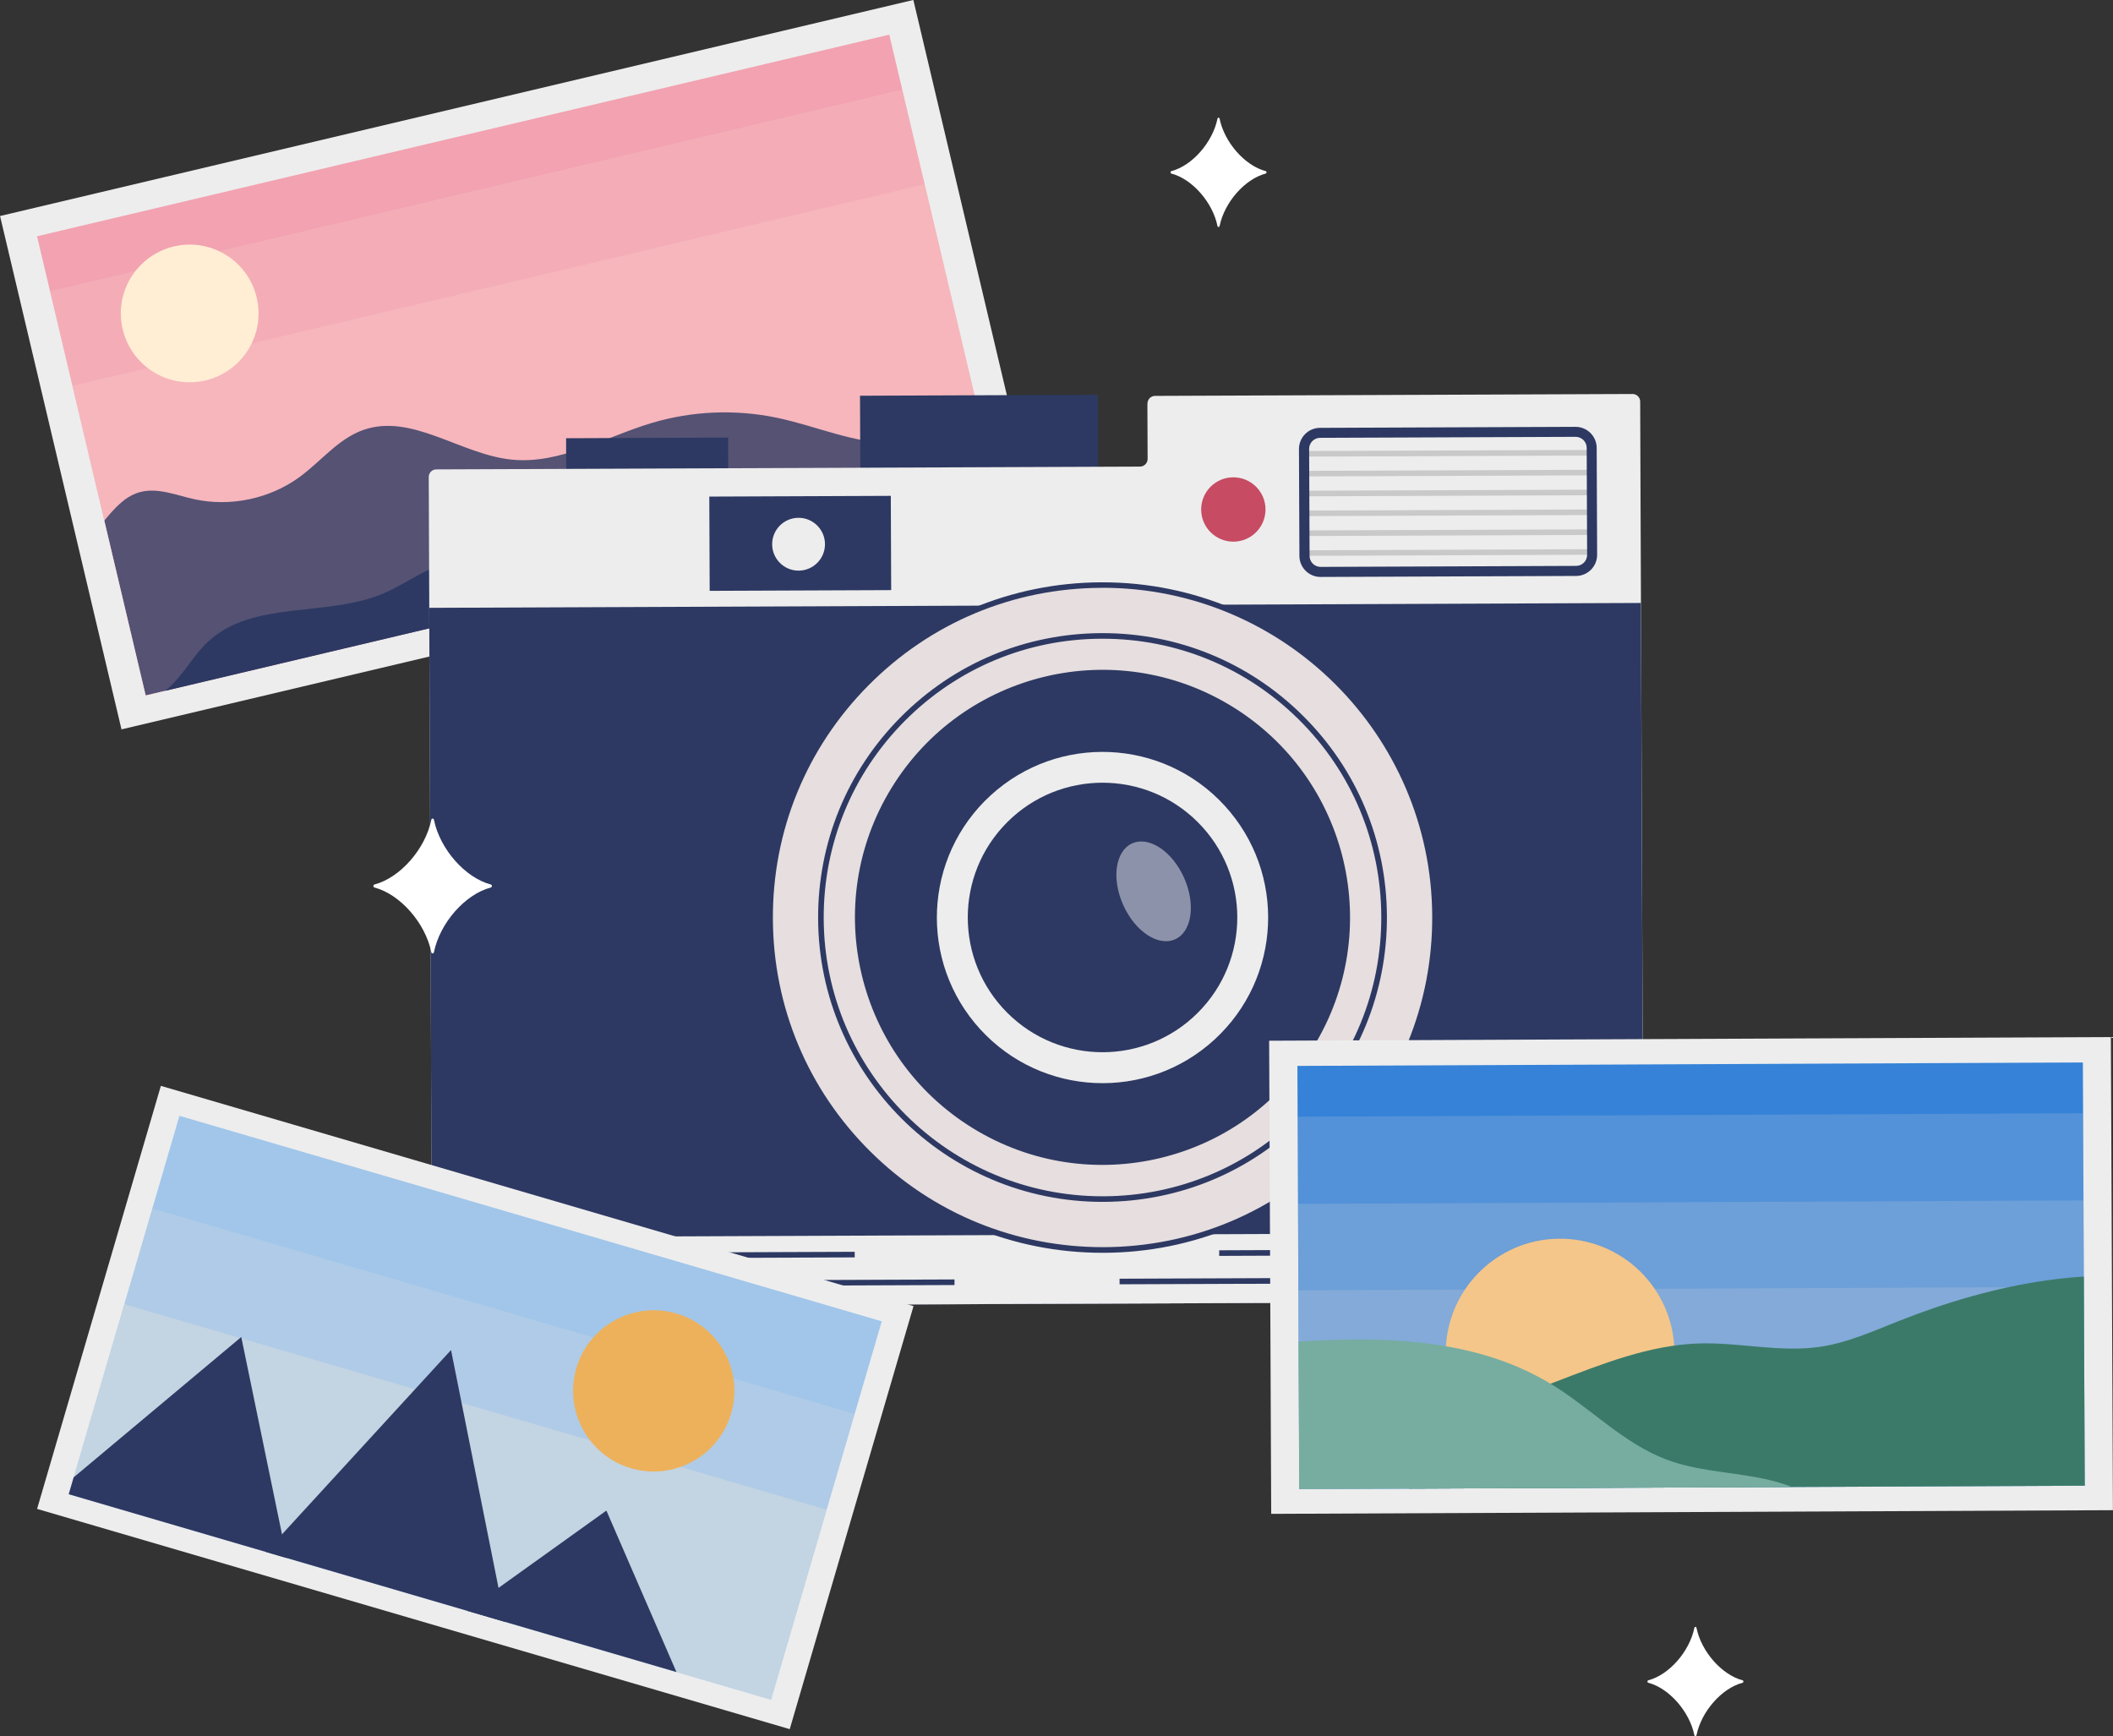
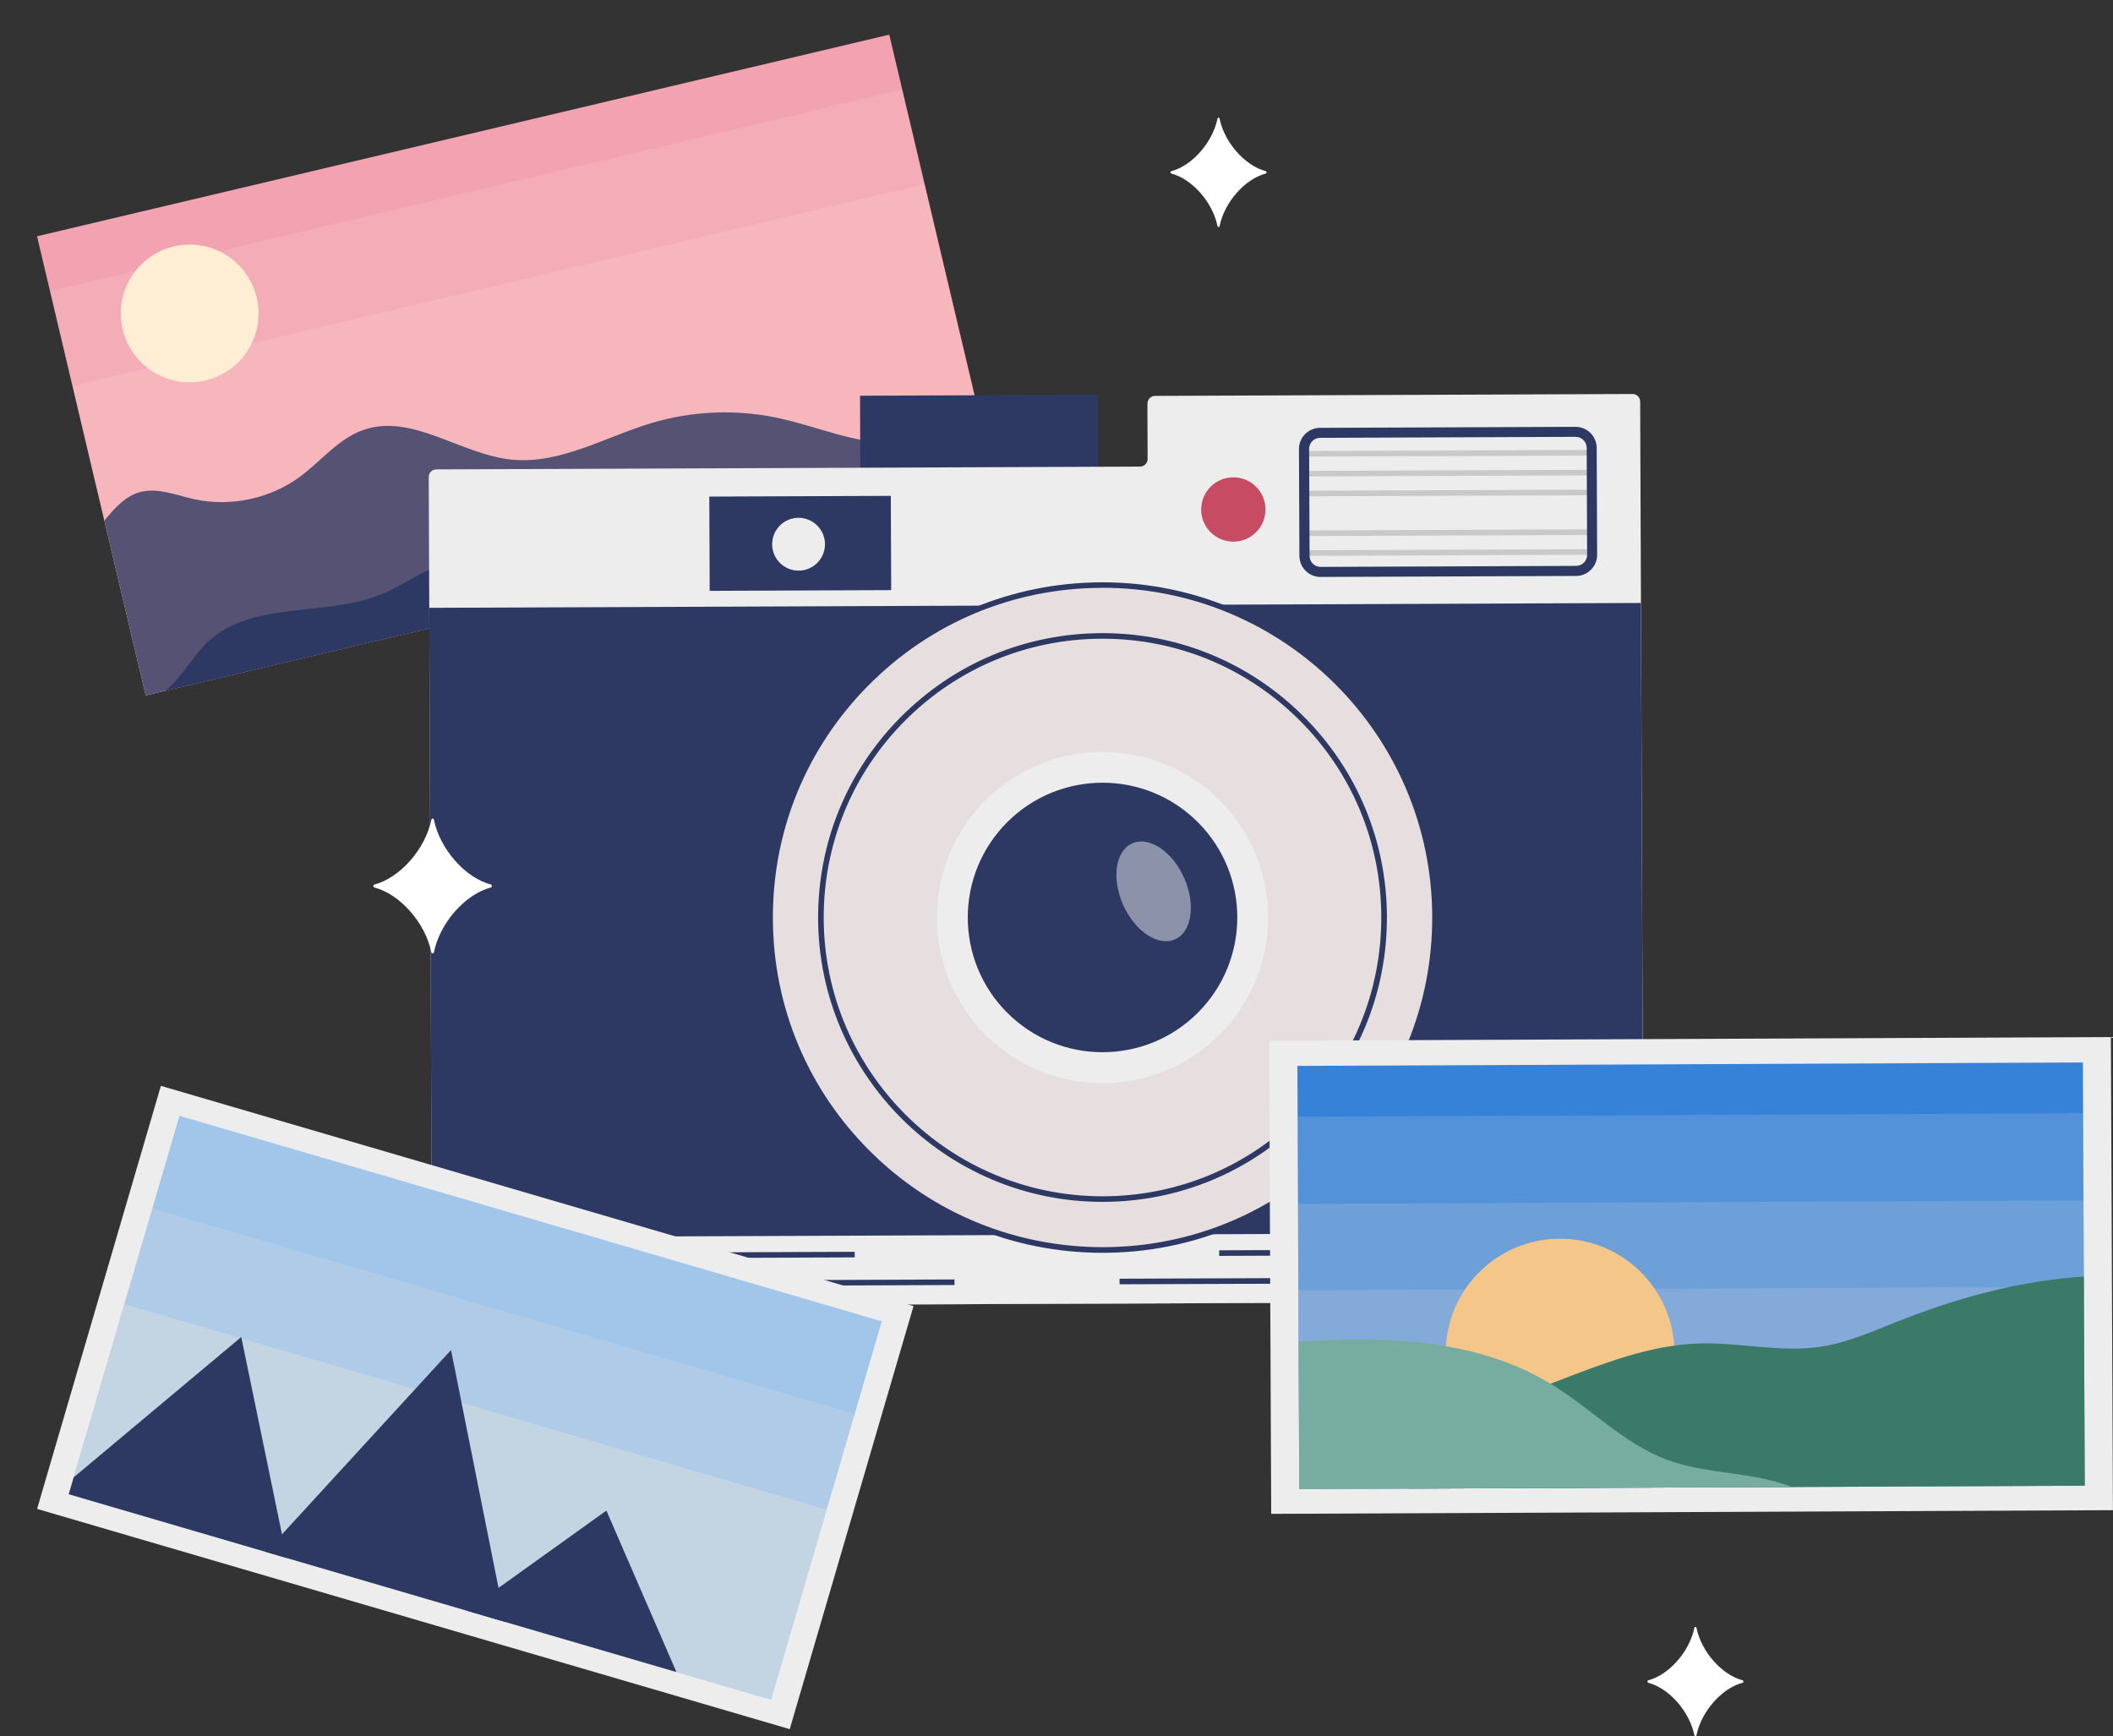
<svg xmlns="http://www.w3.org/2000/svg" id="Capa_2" data-name="Capa 2" viewBox="0 0 378.35 310.89">
  <rect x="0" y="0" width="378.35" height="310.89" fill="#333333" stroke="none" />
  <defs>
    <style>
      .cls-1 {
        clip-path: url(#clippath);
      }

      .cls-2 {
        fill: none;
      }

      .cls-2, .cls-3, .cls-4, .cls-5, .cls-6, .cls-7, .cls-8, .cls-9, .cls-10, .cls-11, .cls-12, .cls-13, .cls-14, .cls-15, .cls-16 {
        stroke-width: 0px;
      }

      .cls-17 {
        clip-path: url(#clippath-1);
      }

      .cls-18 {
        clip-path: url(#clippath-2);
      }

      .cls-19 {
        opacity: .15;
      }

      .cls-20 {
        opacity: .25;
      }

      .cls-21 {
        opacity: .45;
      }

      .cls-22 {
        opacity: .8;
      }

      .cls-3 {
        fill: #f4c689;
      }

      .cls-4 {
        fill: #76ada0;
      }

      .cls-5 {
        fill: #2d3962;
      }

      .cls-6 {
        fill: #a1c6ea;
      }

      .cls-7 {
        fill: #3b7a69;
      }

      .cls-8 {
        fill: #3582d8;
      }

      .cls-9 {
        fill: #c64b63;
      }

      .cls-10 {
        fill: #c9c9c9;
      }

      .cls-11 {
        fill: #f2a2b1;
      }

      .cls-12 {
        fill: #fff;
      }

      .cls-13 {
        fill: #ededed;
      }

      .cls-14 {
        fill: #ffeed4;
      }

      .cls-15 {
        fill: #e6dedf;
      }

      .cls-16 {
        fill: #edb15b;
      }
    </style>
    <clipPath id="clippath">
      <rect class="cls-2" x="14.25" y="23.13" width="156.81" height="84.49" transform="translate(-12.56 23.08) rotate(-13.31)" />
    </clipPath>
    <clipPath id="clippath-1">
      <rect class="cls-2" x="232.48" y="190.55" width="140.65" height="75.78" transform="translate(-1 1.33) rotate(-.25)" />
    </clipPath>
    <clipPath id="clippath-2">
      <rect class="cls-2" x="19.6" y="216.78" width="131.03" height="70.6" transform="translate(74.2 -13.76) rotate(16.31)" />
    </clipPath>
  </defs>
  <g id="OBJECTS">
    <g>
      <g>
-         <rect class="cls-13" x="8.62" y="18.07" width="168.05" height="94.46" transform="translate(-12.54 23.08) rotate(-13.31)" />
        <g class="cls-1">
          <rect class="cls-11" x="14.25" y="23.13" width="156.81" height="84.49" transform="translate(-12.56 23.08) rotate(-13.31)" />
          <g class="cls-19">
            <rect class="cls-14" x="15.42" y="33.11" width="156.81" height="74.38" transform="translate(-13.66 23.48) rotate(-13.31)" />
          </g>
          <g class="cls-19">
            <rect class="cls-14" x="17.42" y="50.29" width="156.81" height="56.97" transform="translate(-15.56 24.17) rotate(-13.31)" />
          </g>
          <g class="cls-22">
            <path class="cls-5" d="m.28,113.36c5.34-6.5,13-13.56,18.34-20.06,1.74-2.12,3.64-4.35,6.27-5.13,3.2-.95,6.55.47,9.81,1.2,6.51,1.45,13.61-.04,18.99-3.99,3.82-2.81,6.91-6.84,11.39-8.4,8.64-3.02,17.33,4.34,26.43,5.31,8.71.93,16.8-4.04,25.19-6.55,7.23-2.16,15-2.48,22.39-.94,7.1,1.48,13.94,4.67,21.2,4.57,5.68-.08,11.13-2.19,16.74-3.1,6.82-1.1,13.92-.4,20.39,2.02l.46,7.86L5.33,133.27.28,113.36Z" />
          </g>
-           <path class="cls-5" d="m104.36,106.2c-4.93-1.46-9.86-2.92-14.79-4.39-2.41-.71-4.88-1.44-7.39-1.29-4.9.29-8.93,3.78-13.44,5.71-10.18,4.37-23.51,1.14-31.56,8.74-3.24,3.06-5.16,7.58-9.08,9.71l76.27-18.49Z" />
+           <path class="cls-5" d="m104.36,106.2c-4.93-1.46-9.86-2.92-14.79-4.39-2.41-.71-4.88-1.44-7.39-1.29-4.9.29-8.93,3.78-13.44,5.71-10.18,4.37-23.51,1.14-31.56,8.74-3.24,3.06-5.16,7.58-9.08,9.71Z" />
          <path class="cls-14" d="m45.96,53.29c1.57,6.62-2.53,13.26-9.16,14.83-6.62,1.57-13.26-2.53-14.83-9.16-1.57-6.62,2.53-13.26,9.16-14.83,6.62-1.57,13.26,2.53,14.83,9.16Z" />
        </g>
      </g>
      <g>
        <rect class="cls-5" x="154.02" y="70.78" width="42.58" height="13.99" transform="translate(-.31 .7) rotate(-.23)" />
-         <rect class="cls-5" x="101.37" y="78.42" width="29.01" height="5.55" transform="translate(-.32 .46) rotate(-.23)" />
        <path class="cls-13" d="m205.45,72.25l.04,9.92c0,.76-.61,1.37-1.36,1.38l-126,.5c-.76,0-1.37.62-1.36,1.38l.59,147.11c0,.76.62,1.37,1.38,1.36l214.22-.85c.76,0,1.37-.62,1.36-1.38l-.5-125.68-.09-22.79-.04-11.29c0-.76-.62-1.37-1.38-1.36l-85.48.34c-.76,0-1.37.62-1.36,1.38Z" />
        <rect class="cls-5" x="77.1" y="108.41" width="216.96" height="125.06" transform="translate(-.68 .74) rotate(-.23)" />
        <polyline class="cls-13" points="77.35 233.9 77.3 221.56 294.26 220.69 294.31 233.04" />
        <rect class="cls-5" x="127.04" y="88.86" width="32.5" height="16.88" transform="translate(-.39 .57) rotate(-.23)" />
        <path class="cls-13" d="m147.72,97.43c.01,2.61-2.1,4.74-4.71,4.75s-4.74-2.1-4.75-4.71,2.1-4.74,4.71-4.75c2.61-.01,4.74,2.1,4.75,4.71Z" />
        <path class="cls-9" d="m226.6,91.21c.01,3.18-2.56,5.77-5.74,5.78-3.18.01-5.77-2.56-5.78-5.74-.01-3.18,2.56-5.77,5.74-5.78,3.18-.01,5.77,2.56,5.78,5.74Z" />
        <g>
          <circle class="cls-15" cx="197.42" cy="164.29" r="59.53" transform="translate(-22.08 297.66) rotate(-71.05)" />
          <path class="cls-5" d="m197.41,224.33c-15.94,0-30.95-6.18-42.27-17.41-11.38-11.29-17.69-26.34-17.75-42.38-.06-16.04,6.12-31.14,17.41-42.52,11.29-11.38,26.34-17.69,42.38-17.75.08,0,.16,0,.24,0,32.99,0,59.9,26.77,60.03,59.79.06,16.04-6.12,31.14-17.41,42.52-11.29,11.38-26.34,17.69-42.38,17.75h-.25Zm.01-119.07c-.08,0-.16,0-.24,0-15.77.06-30.57,6.26-41.67,17.46-11.11,11.19-17.19,26.04-17.12,41.81.06,15.77,6.26,30.57,17.46,41.67,11.19,11.11,26.09,17.17,41.81,17.12,15.77-.06,30.57-6.26,41.67-17.46,11.11-11.19,17.19-26.04,17.12-41.81-.13-32.47-26.59-58.8-59.03-58.8Z" />
-           <circle class="cls-5" cx="197.42" cy="164.29" r="44.32" transform="translate(-45.95 246.37) rotate(-58.41)" />
          <path class="cls-5" d="m197.41,215.21c-27.98,0-50.8-22.71-50.92-50.72-.05-13.6,5.19-26.41,14.77-36.06,9.58-9.66,22.34-15,35.95-15.06.07,0,.14,0,.21,0,13.52,0,26.25,5.24,35.86,14.77,9.66,9.58,15,22.34,15.06,35.95h0c.05,13.6-5.19,26.41-14.77,36.06-9.58,9.66-22.34,15-35.95,15.06h-.21Zm0-100.84c-.07,0-.14,0-.2,0-13.33.05-25.85,5.3-35.24,14.76-9.39,9.47-14.53,22.02-14.48,35.36.11,27.46,22.48,49.72,49.92,49.72h.2c13.33-.05,25.85-5.3,35.24-14.76,9.39-9.47,14.53-22.02,14.48-35.36h0c-.05-13.33-5.29-25.85-14.76-35.24-9.42-9.34-21.89-14.48-35.15-14.48Z" />
          <g>
            <circle class="cls-13" cx="197.42" cy="164.29" r="29.66" transform="translate(-59.14 176.41) rotate(-42.47)" />
            <circle class="cls-5" cx="197.42" cy="164.29" r="24.13" transform="translate(-58.35 187.71) rotate(-45)" />
            <g class="cls-21">
              <ellipse class="cls-12" cx="206.57" cy="159.61" rx="5.97" ry="9.41" transform="translate(-47.15 98.17) rotate(-24.08)" />
            </g>
          </g>
        </g>
        <rect class="cls-5" x="77.21" y="224.29" width="75.85" height="1" transform="translate(-.88 .45) rotate(-.22)" />
        <rect class="cls-5" x="77.23" y="229.27" width="93.69" height="1" transform="translate(-.89 .49) rotate(-.22)" />
        <rect class="cls-5" x="218.3" y="223.73" width="75.85" height="1" transform="translate(-.89 1.03) rotate(-.23)" />
        <rect class="cls-5" x="200.48" y="228.78" width="93.69" height="1" transform="translate(-.89 .96) rotate(-.22)" />
        <rect class="cls-10" x="233.5" y="80.65" width="51.51" height="1" transform="translate(-.31 1.01) rotate(-.22)" />
        <rect class="cls-10" x="233.51" y="84.2" width="51.51" height="1" transform="translate(-.33 1.01) rotate(-.22)" />
        <rect class="cls-10" x="233.53" y="87.76" width="51.51" height="1" transform="translate(-.34 1.01) rotate(-.22)" />
-         <rect class="cls-10" x="233.54" y="91.31" width="51.51" height="1" transform="translate(-.36 1.01) rotate(-.22)" />
        <rect class="cls-10" x="233.56" y="94.87" width="51.51" height="1" transform="translate(-.37 1.01) rotate(-.22)" />
        <rect class="cls-10" x="233.57" y="98.42" width="51.51" height="1" transform="translate(-.38 1.01) rotate(-.22)" />
        <path class="cls-5" d="m236.45,103.31c-2.07,0-3.77-1.68-3.78-3.76l-.08-19.15c0-2.08,1.68-3.78,3.76-3.79l45.75-.18h.02c2.07,0,3.77,1.68,3.78,3.76l.08,19.15c0,2.08-1.68,3.78-3.76,3.79l-45.75.18h-.02Zm45.68-25.09h0l-45.75.18c-1.09,0-1.98.9-1.97,1.99l.08,19.15c0,1.09.89,1.97,1.98,1.97h0l45.75-.18c1.09,0,1.98-.9,1.97-1.99l-.08-19.15c0-1.09-.89-1.97-1.98-1.97Z" />
      </g>
      <g>
        <rect class="cls-13" x="227.44" y="186.02" width="150.72" height="84.72" transform="translate(-1 1.33) rotate(-.25)" />
        <g class="cls-17">
          <rect class="cls-8" x="232.48" y="190.55" width="140.65" height="75.78" transform="translate(-1 1.33) rotate(-.25)" />
          <g class="cls-19">
            <rect class="cls-14" x="232.5" y="199.63" width="140.65" height="66.71" transform="translate(-1.02 1.34) rotate(-.25)" />
          </g>
          <g class="cls-19">
            <rect class="cls-14" x="232.53" y="215.24" width="140.65" height="51.09" transform="translate(-1.06 1.34) rotate(-.25)" />
          </g>
          <g class="cls-19">
            <rect class="cls-14" x="232.57" y="230.72" width="140.65" height="35.62" transform="translate(-1.09 1.34) rotate(-.25)" />
          </g>
          <circle class="cls-3" cx="279.33" cy="242.28" r="20.48" transform="translate(27.7 513.21) rotate(-88.05)" />
          <path class="cls-7" d="m252.47,253.5c17.92.69,33.94-12.43,51.87-12.94,7.21-.2,14.45,1.66,21.58.6,4.85-.72,9.38-2.75,13.93-4.56,17.13-6.81,36.13-10.65,54.06-6.38l-4.3,48.38-137.51-.75.36-24.35Z" />
          <path class="cls-4" d="m222.21,241.05c19.02-1.7,39.57-3.07,55.82,6.96,6.94,4.28,12.77,10.5,20.41,13.36,5.21,1.95,10.88,2.18,16.34,3.21,5.46,1.03,11.13,3.15,14.34,7.69l-102.8.27-4.11-31.48Z" />
        </g>
      </g>
      <g>
        <rect class="cls-13" x="14.92" y="212.56" width="140.42" height="78.93" transform="translate(74.18 -13.76) rotate(16.31)" />
        <g class="cls-18">
          <rect class="cls-6" x="19.6" y="216.78" width="131.03" height="70.6" transform="translate(74.2 -13.76) rotate(16.31)" />
          <g class="cls-19">
            <rect class="cls-14" x="17.17" y="233.7" width="131.03" height="53.33" transform="translate(76.42 -12.74) rotate(16.31)" />
          </g>
          <g class="cls-20">
            <rect class="cls-14" x="14.67" y="251.2" width="131.03" height="35.47" transform="translate(78.73 -11.69) rotate(16.31)" />
          </g>
-           <path class="cls-16" d="m130.91,253.11c-2.24,7.65-10.25,12.04-17.91,9.8-7.65-2.24-12.04-10.25-9.8-17.91,2.24-7.65,10.25-12.04,17.91-9.8s12.04,10.25,9.8,17.91Z" />
          <polygon class="cls-5" points="9.63 267.52 43.2 239.41 52.35 283.73 7.97 273.22 9.63 267.52" />
          <polygon class="cls-5" points="45.58 280.1 80.76 241.74 91.6 296.03 47.22 285.52 45.58 280.1" />
          <polygon class="cls-5" points="79.65 291.22 108.58 270.49 123.82 305.62 81.69 294.78 79.65 291.22" />
        </g>
      </g>
      <path class="cls-12" d="m77.23,146.8c-1.07,5.23-5.58,10.37-10.18,11.58-.26.07-.26.47,0,.54,4.6,1.21,9.11,6.35,10.18,11.58.06.3.41.3.47,0,1.07-5.24,5.58-10.37,10.18-11.58.26-.07.26-.47,0-.54-4.6-1.21-9.11-6.35-10.18-11.58-.06-.3-.41-.3-.47,0Z" />
      <path class="cls-12" d="m303.39,291.49c-.87,4.24-4.52,8.41-8.25,9.39-.21.06-.21.38,0,.44,3.73.98,7.39,5.15,8.25,9.39.05.24.33.24.38,0,.87-4.25,4.52-8.41,8.25-9.39.21-.06.21-.38,0-.44-3.73-.99-7.39-5.15-8.25-9.39-.05-.24-.33-.24-.38,0Z" />
      <path class="cls-12" d="m218,21.25c-.87,4.24-4.52,8.41-8.25,9.39-.21.06-.21.38,0,.44,3.73.98,7.39,5.15,8.25,9.39.05.24.33.24.38,0,.87-4.25,4.52-8.41,8.25-9.39.21-.06.21-.38,0-.44-3.73-.98-7.39-5.15-8.25-9.39-.05-.24-.33-.24-.38,0Z" />
    </g>
  </g>
</svg>